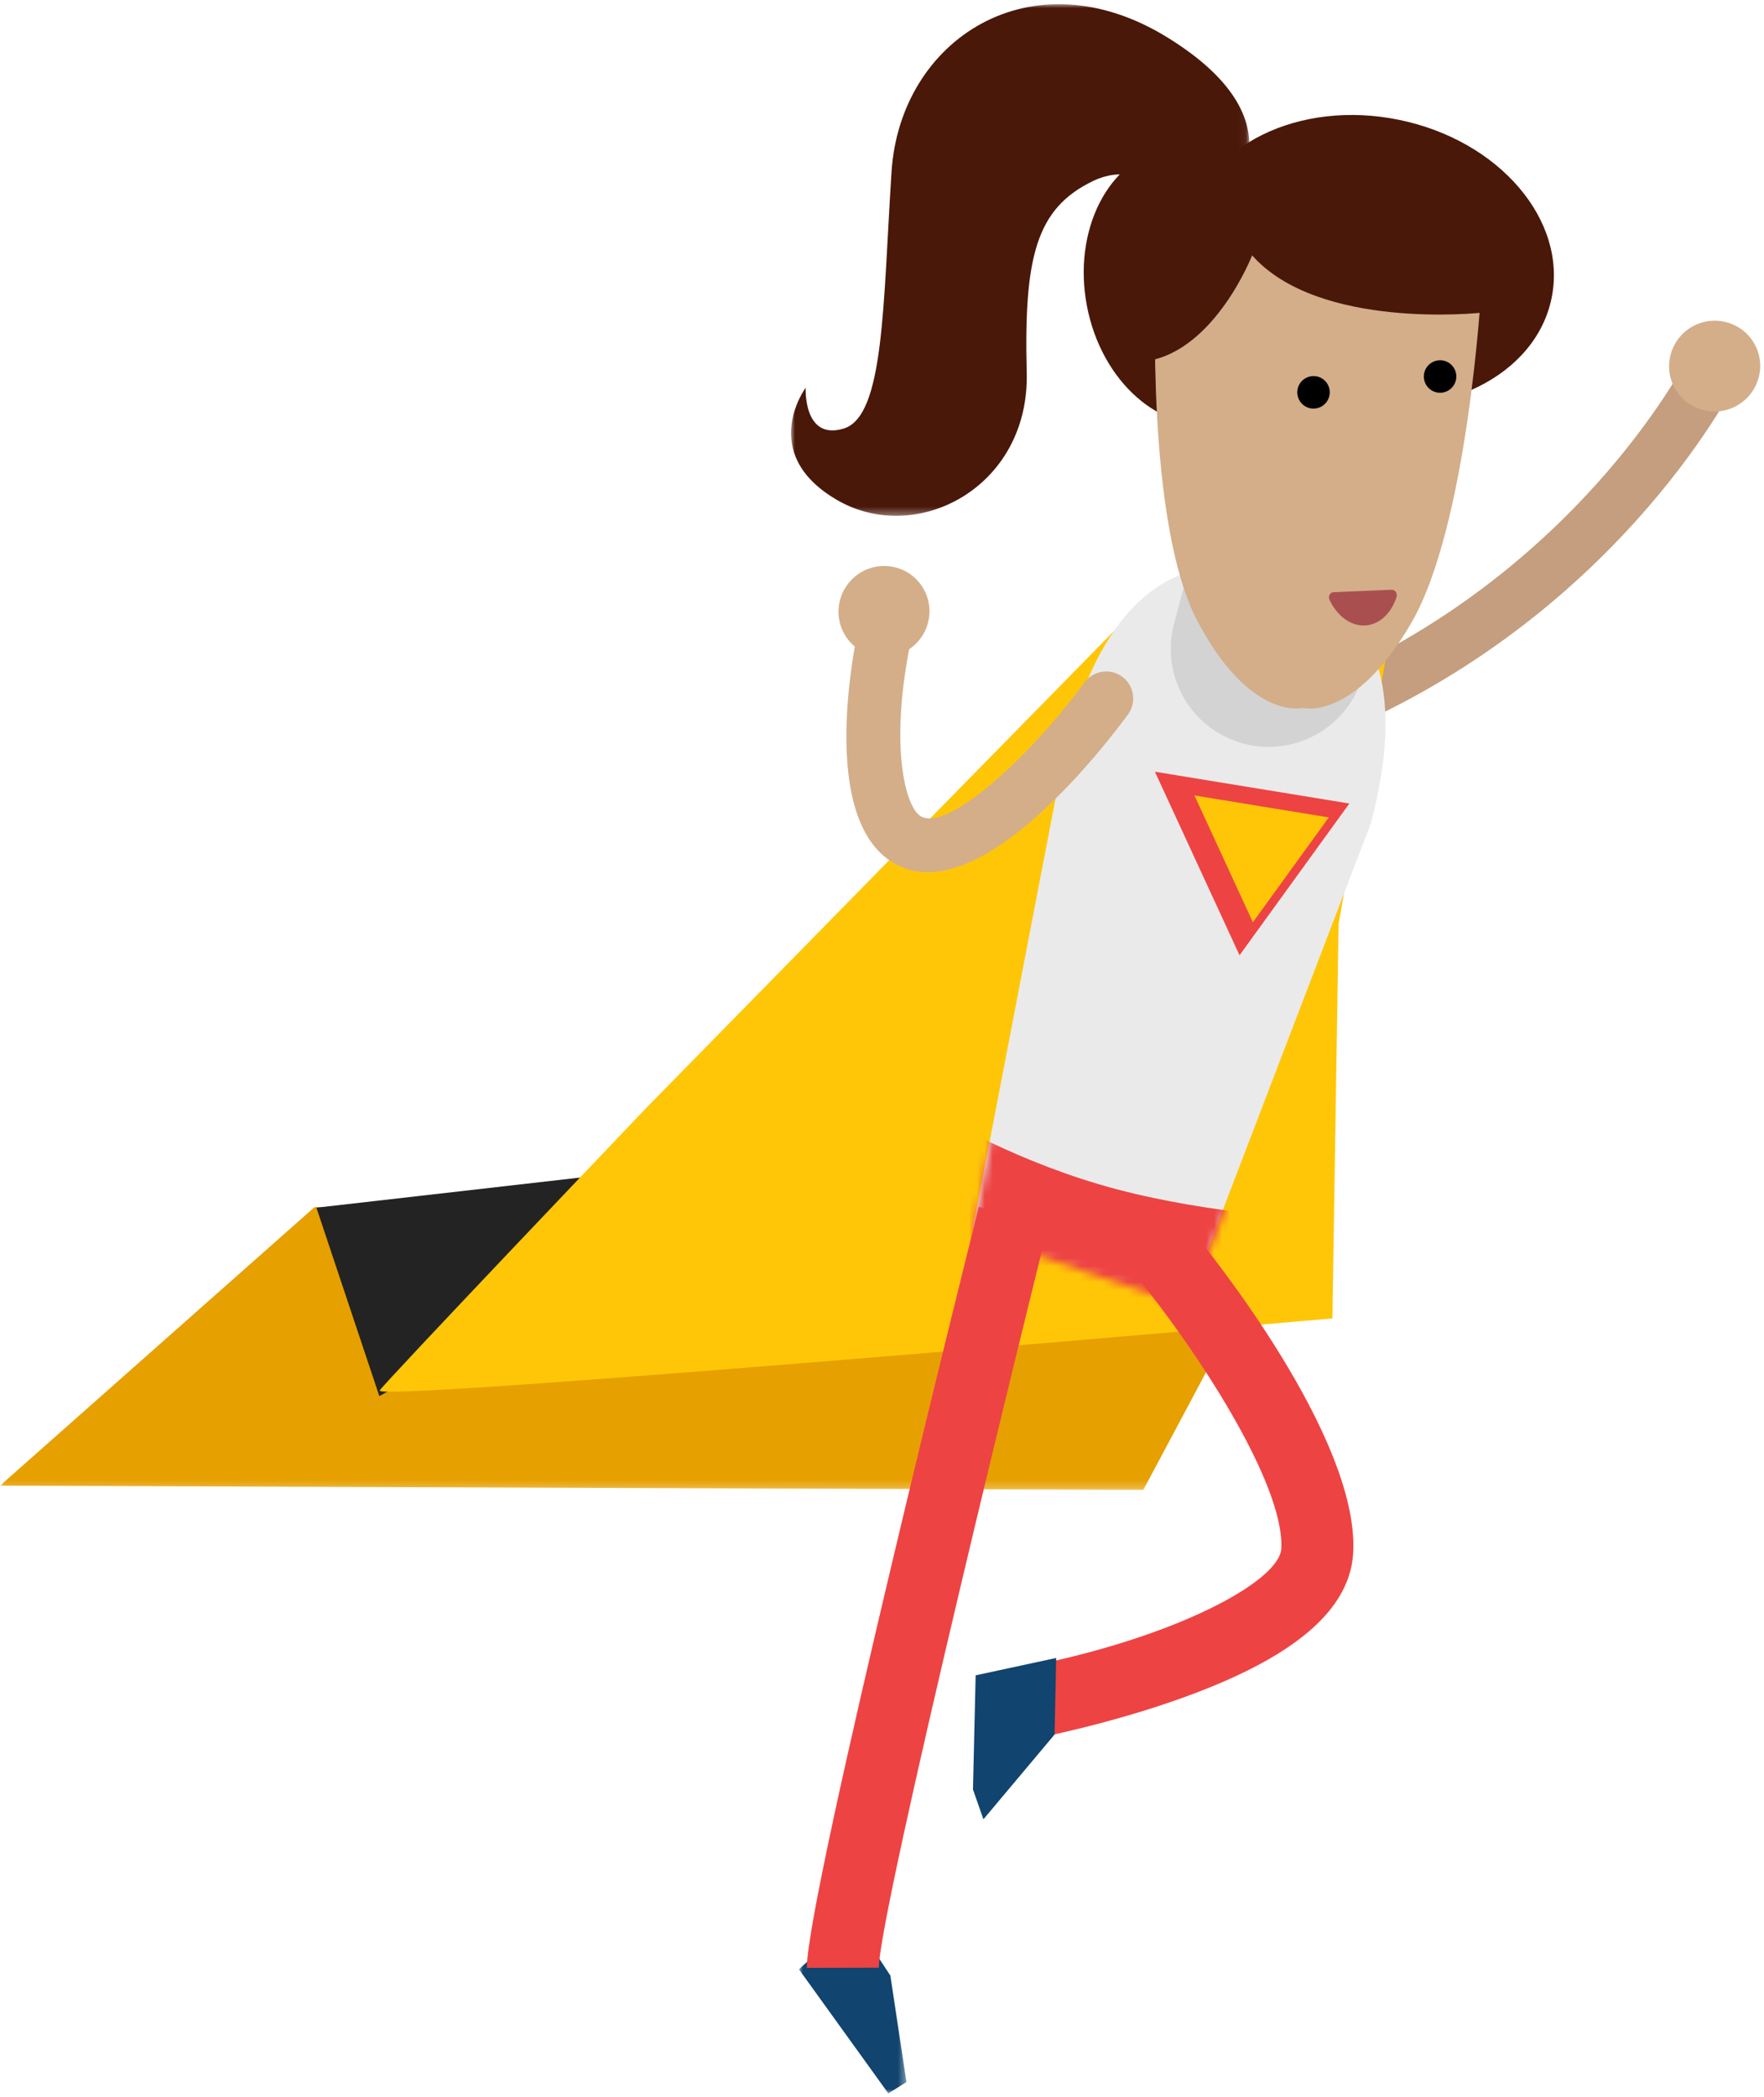
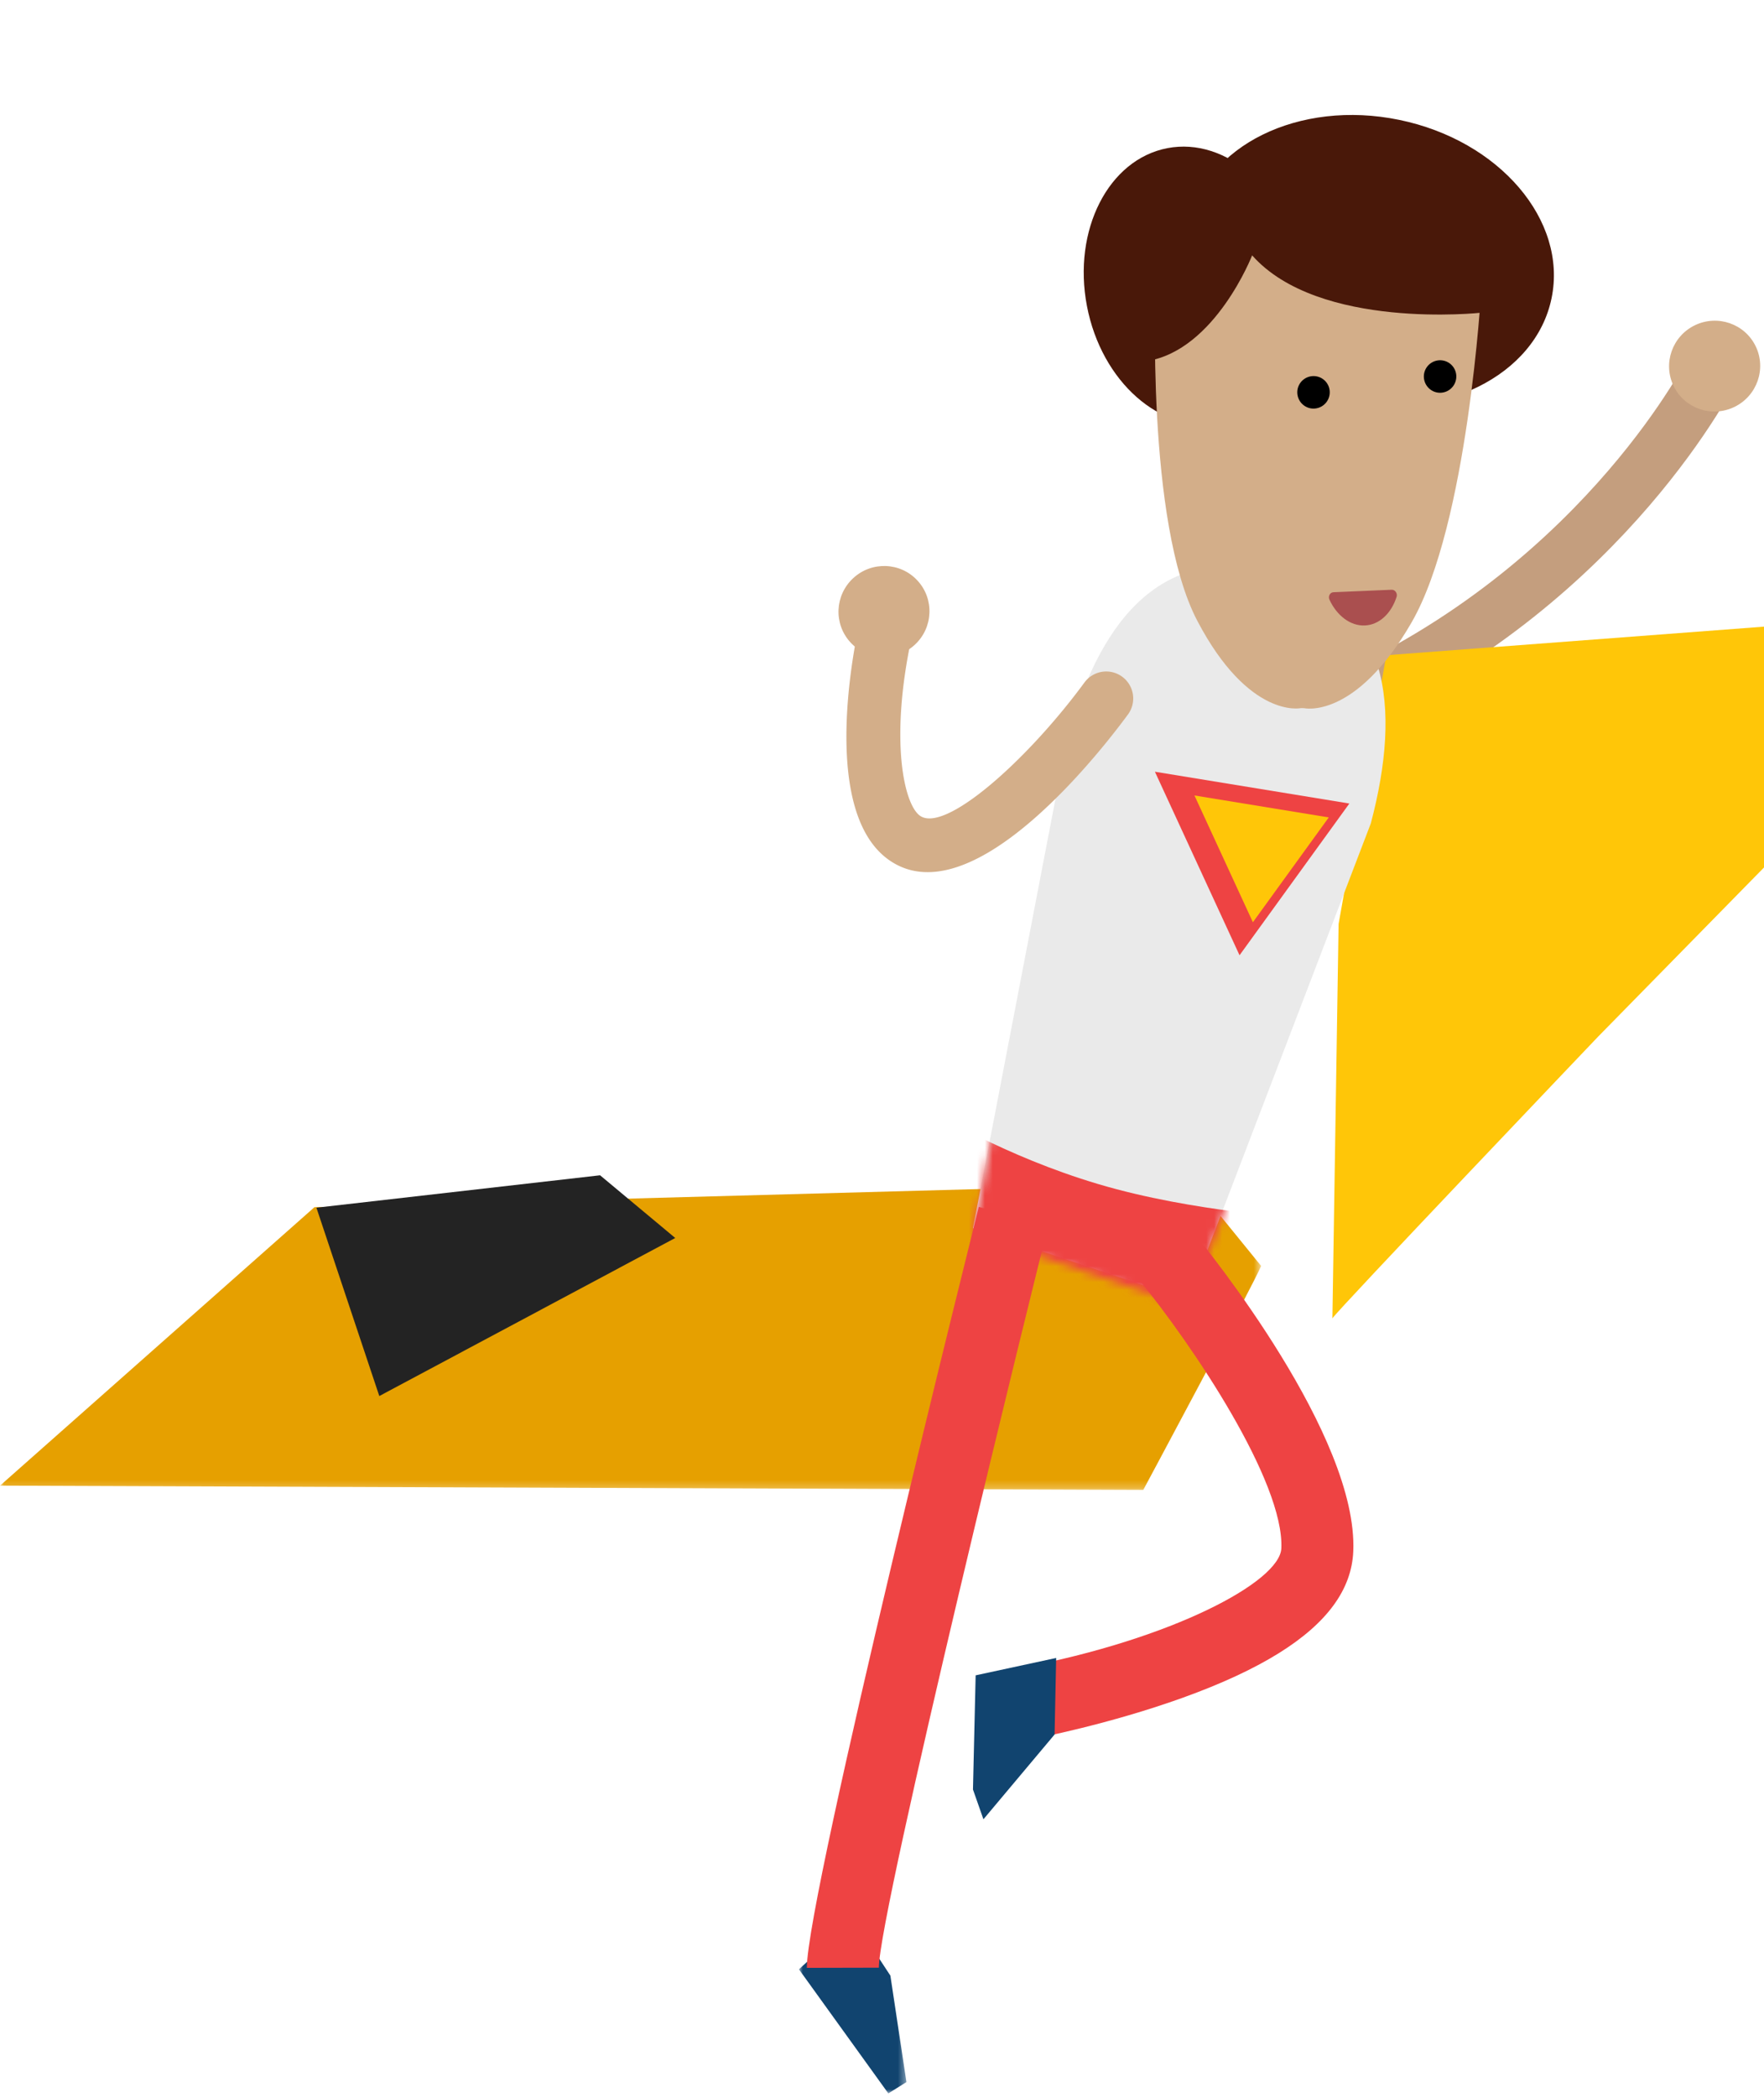
<svg xmlns="http://www.w3.org/2000/svg" xmlns:xlink="http://www.w3.org/1999/xlink" width="223" height="265" viewBox="0 0 223 265">
  <title>Super Mom 02</title>
  <defs>
-     <path id="a" d="M57.941 0H0v64.656h57.941V0z" />
    <path id="c" d="M0 0v38.765h159.428V0z" />
    <path id="e" d="M0 22.032h13.588V0H0z" />
    <path id="g" d="M2.97 0L0 15.447l27.216 9.112L36.621 0H2.97z" />
  </defs>
  <g fill="none" fill-rule="evenodd">
    <path d="M150.295 28.24c-2.026 9.841 6.598 19.928 19.258 22.533 12.661 2.608 24.567-3.254 26.593-13.094 2.025-9.837-6.598-19.925-19.26-22.53-12.661-2.608-24.567 3.255-26.591 13.091" fill="#491809" />
    <path d="M154.222 53.461c7.455-1.428 12.01-10.36 10.174-19.95-1.834-9.594-9.362-16.215-16.817-14.789-7.453 1.426-12.008 10.358-10.172 19.95 1.834 9.594 9.363 16.213 16.815 14.79" fill="#491809" />
    <g transform="translate(100 .529)">
      <mask id="b" fill="#fff">
        <use xlink:href="#a" />
      </mask>
      <path d="M55.408 24.36s9.331-9.58-7.825-20.156c-17.156-10.582-33.792.194-34.879 16.983-1.083 16.789-.906 30.883-6.048 32.444-5.139 1.559-4.806-5.16-4.806-5.16s-6.129 8.282 3.924 14.163c10.057 5.88 24.385-1.533 24.022-16.07-.365-14.535 1.16-20.725 8.341-24.197 7.178-3.473 11.081 4.759 11.081 4.759l6.19-2.765z" fill="#491809" mask="url(#b)" />
    </g>
    <path d="M216.523 46.529S203.346 73.159 171 88.118" stroke="#C49E7E" stroke-width="6.827" stroke-linecap="round" />
    <g transform="translate(0 149.529)">
      <mask id="d" fill="#fff">
        <use xlink:href="#c" />
      </mask>
      <path d="M159.428 10.457c-.803 2.024-14.9 28.308-14.9 28.308L0 38.225 39.752 3.033 150.928 0l8.5 10.457z" fill="#E6A000" mask="url(#d)" />
    </g>
    <path fill="#232323" d="M47.951 176.429L40 152.625l35.86-4.096 9.503 7.924z" />
-     <path d="M175.25 82.808l-6.029 33.961-.783 49.846s-121.036 10.631-120.436 9.116c.254-.64 33.598-35.614 33.598-35.614l64.342-65.588 29.308 8.279z" fill="#FFC608" />
+     <path d="M175.25 82.808l-6.029 33.961-.783 49.846c.254-.64 33.598-35.614 33.598-35.614l64.342-65.588 29.308 8.279z" fill="#FFC608" />
    <path d="M211.571 48.78c-1.379-2.852-.176-6.286 2.688-7.673 2.867-1.385 6.308-.197 7.69 2.652 1.378 2.847.172 6.283-2.692 7.67-2.867 1.385-6.307.202-7.686-2.649" fill="#D3AE89" />
    <path d="M150.216 164.326l23.081-60.271c3.889-14.712 2.496-27.836-12.215-31.723-14.711-3.887-22.401 6.836-26.29 21.55L123 155.216l27.216 9.11z" fill="#EAEAEA" />
    <g transform="translate(101 242.529)">
      <mask id="f" fill="#fff">
        <use xlink:href="#e" />
      </mask>
      <path fill="#11446F" mask="url(#f)" d="M11.56 7.146l2.028 13.453-2.287 1.433L0 6.35 6.868 0z" />
    </g>
    <path d="M111.103 248.67c-.016-7.003 19.803-87.624 21.437-93.815l-8.8-2.326c-.217.826-21.76 86.93-21.74 96.162l9.103-.021zM161.671 208.92c6.098-3.797 9.196-8.047 9.405-12.85.632-14.558-18.233-37.924-20.386-40.541l-7.03 5.782c7.277 8.85 18.687 26.005 18.323 34.364-.184 4.234-13.776 11.481-32.983 15.112l1.692 8.944c.382-.073 9.497-1.815 18.832-5.176 4.891-1.762 8.935-3.635 12.147-5.635" fill="#EE4343" />
    <g transform="translate(123 140.529)">
      <mask id="h" fill="#fff">
        <use xlink:href="#g" />
      </mask>
      <path d="M-3.188 19.376l38.085 11.381 6.734-17.354s-13.75-.715-25.754-4.279C3.874 5.561-5 0-5 0l1.812 19.376z" fill="#EE4343" mask="url(#h)" />
    </g>
    <g>
-       <path d="M148.413 78.85c-1.745 6.607 2.197 13.38 8.81 15.127 6.602 1.745 13.38-2.196 15.123-8.804l1.084-4.102c1.747-6.61-2.197-13.383-8.802-15.128-6.61-1.746-13.386 2.197-15.13 8.803l-1.085 4.104z" fill="#D3D3D3" />
      <path d="M164.457 89.491s-6.557 1.422-13.097-11.035c-6.539-12.459-5.259-42.155-5.259-42.155l.408-12.772 20.166 1.521.606.046 20.156 1.525-.18 9.943s-1.67 29.694-8.792 42.067C171.345 91 164.86 89.497 164.86 89.497l-.403-.006zM115.99 73.376c-2.14-2.332-5.78-2.475-8.12-.319-2.345 2.155-2.507 5.792-.36 8.124 2.141 2.328 5.781 2.468 8.123.315 2.342-2.153 2.505-5.789.357-8.12" fill="#D3AE89" />
      <path d="M125.54 107.368c7.742-4.82 15.033-14.322 17.056-17.079a3.411 3.411 0 0 0-.733-4.769 3.417 3.417 0 0 0-4.77.732c-7.219 9.827-17.652 19.114-20.805 16.83-2.048-1.483-3.804-9.636-1.068-22.424a3.413 3.413 0 1 0-6.674-1.432c-.828 3.854-4.54 23.39 3.737 29.385 3.905 2.83 8.661 1.617 13.257-1.243" fill="#D3AE89" />
      <path fill="#11446F" d="M133.317 219.203l-8.995 10.714-1.322-3.765.338-14.428 10.18-2.195z" />
      <path d="M184.052 48.027a2.054 2.054 0 0 1-2.448 1.561 2.061 2.061 0 0 1-1.555-2.456 2.057 2.057 0 0 1 2.452-1.554 2.047 2.047 0 0 1 1.551 2.45M168.052 50.027a2.054 2.054 0 0 1-2.448 1.561 2.061 2.061 0 0 1-1.555-2.456 2.057 2.057 0 0 1 2.452-1.554 2.047 2.047 0 0 1 1.551 2.45" fill="#000" />
      <path fill="#EE4343" d="M170.582 101.547L146 97.529l10.699 23.194z" />
      <path fill="#FFC608" d="M167.979 103.304L151 100.529l7.388 16.022z" />
      <path d="M175.93 74.53l-7.365.315c-.434.019-.698.52-.495.952.933 1.999 2.63 3.326 4.47 3.248 1.84-.08 3.35-1.545 4.012-3.612.143-.445-.186-.922-.622-.903" fill="#AA4F4F" />
      <path d="M187.232 39.52s-20.52 2.253-28.94-7.247c0 0-4.663 11.967-13.292 13.358l.302-24.102 42.931 4.093-1.001 13.898z" fill="#491809" />
    </g>
  </g>
</svg>